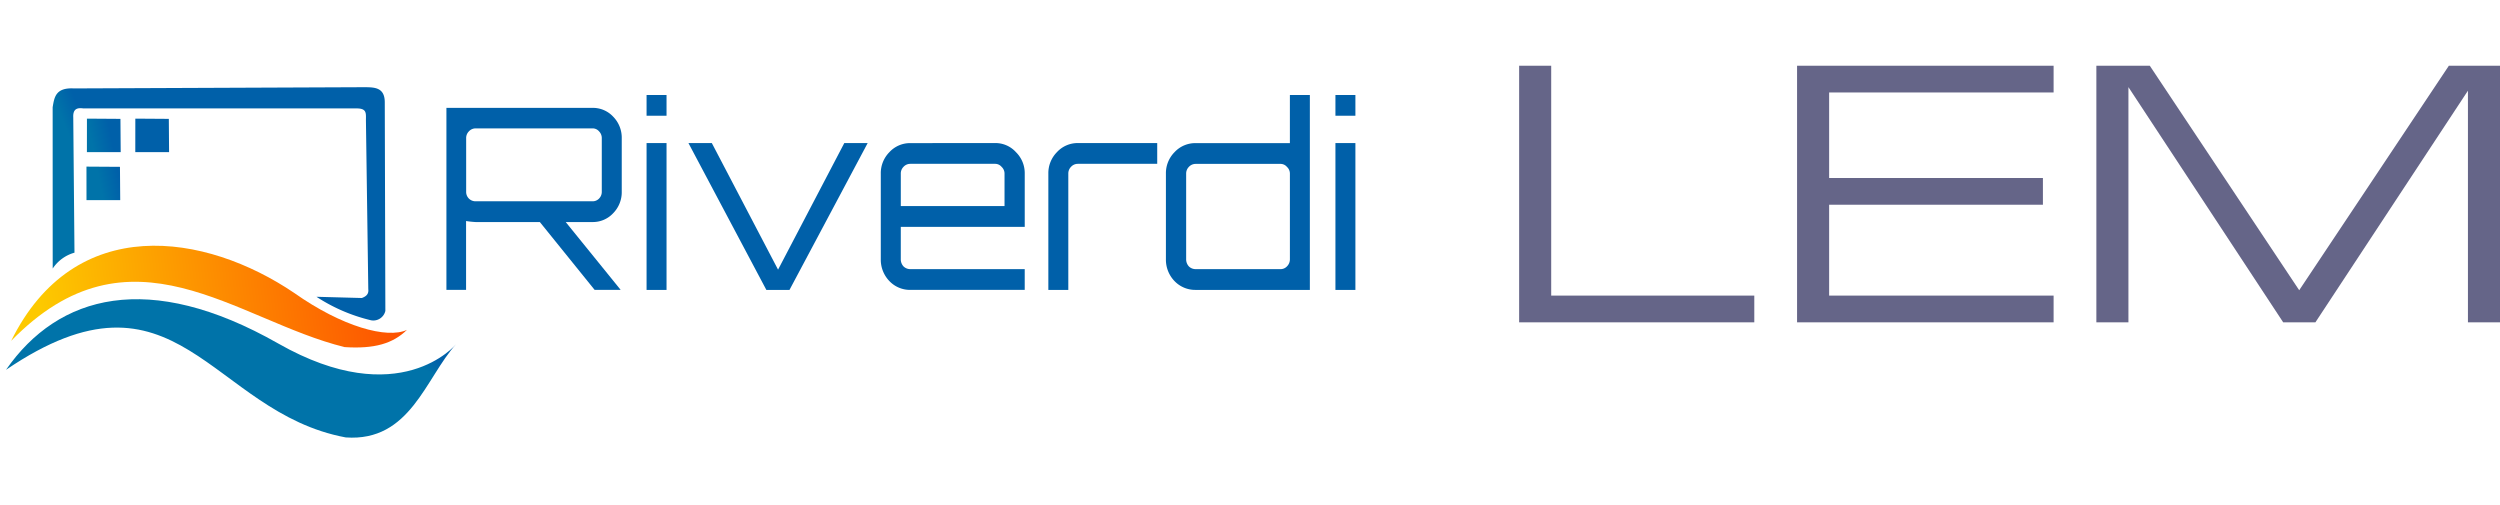
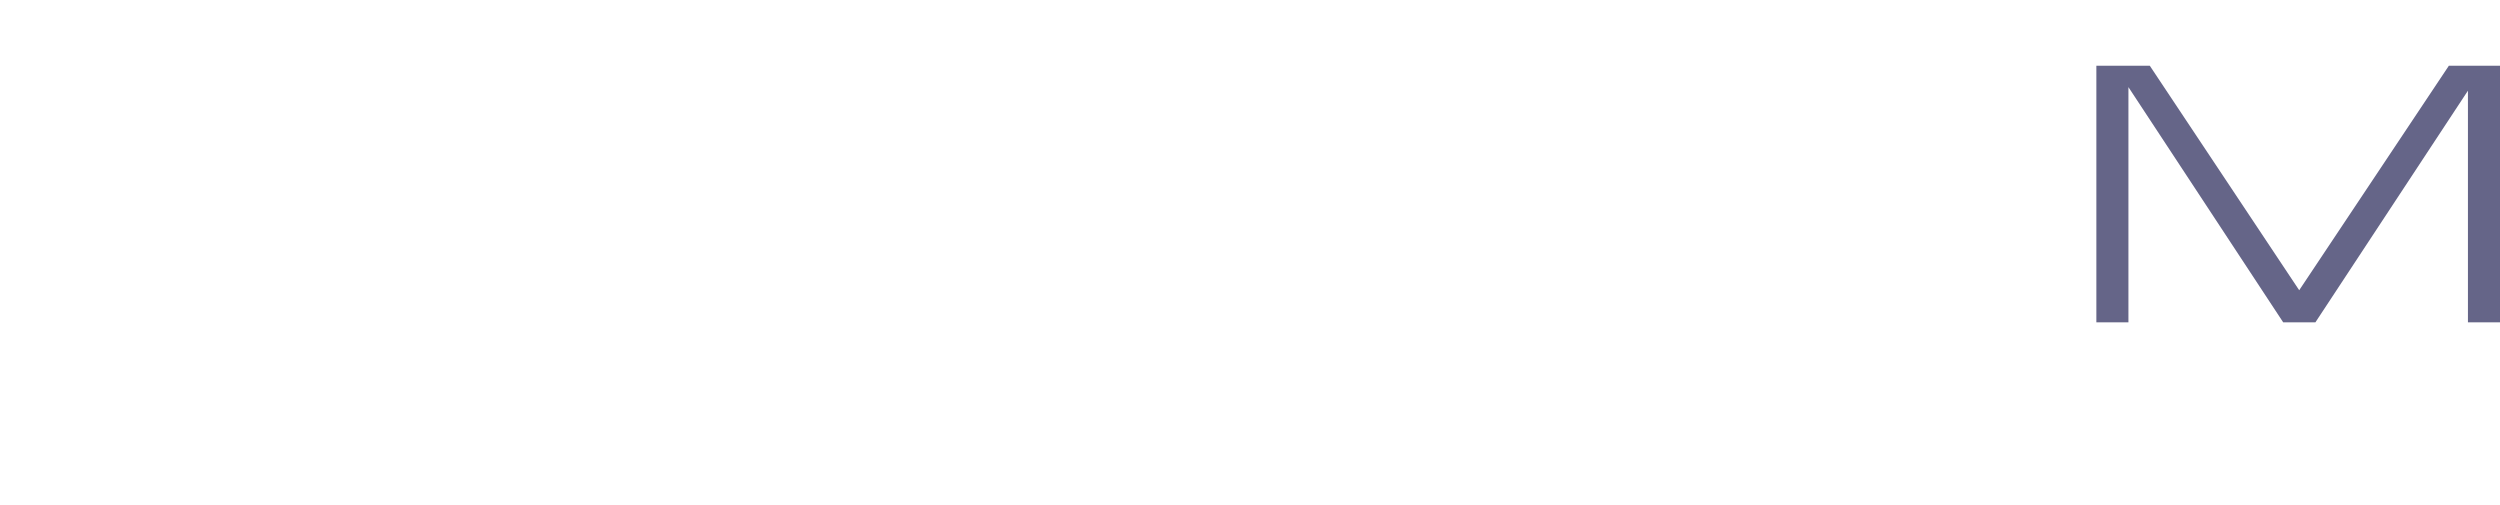
<svg xmlns="http://www.w3.org/2000/svg" xmlns:xlink="http://www.w3.org/1999/xlink" viewBox="0 0 204.646 41.34">
  <defs>
    <clipPath id="clip-path">
      <path id="path18-6" d="M10.074,26.459h114.08V67.8H10.074Z" transform="translate(-10.074 -26.459)" />
    </clipPath>
    <clipPath id="clip-path-2">
-       <path id="path28-7" d="M0,0H115.337V48.1H0Z" />
-     </clipPath>
+       </clipPath>
    <linearGradient id="linear-gradient" x1="-0.067" y1="-2.374" x2="0.925" y2="-2.42" gradientUnits="objectBoundingBox">
      <stop offset="0" stop-color="#fdc900" />
      <stop offset="1" stop-color="#fd4500" />
    </linearGradient>
    <clipPath id="clip-path-3">
      <path id="path56-1" d="M294.29,73.76h76.978V96.627H294.29Z" transform="translate(-294.29 -73.76)" />
    </clipPath>
    <linearGradient id="linear-gradient-2" x1="0.694" y1="3.499" x2="1.274" y2="3.385" gradientUnits="objectBoundingBox">
      <stop offset="0" stop-color="#0073a9" />
      <stop offset="1" stop-color="#0060a9" />
    </linearGradient>
    <linearGradient id="linear-gradient-3" x1="0.232" y1="-0.457" x2="0.275" y2="-0.485" xlink:href="#linear-gradient-2" />
    <linearGradient id="linear-gradient-4" x1="0.173" y1="0.638" x2="0.232" y2="0.621" xlink:href="#linear-gradient-2" />
    <linearGradient id="linear-gradient-5" x1="-0.738" y1="3.499" x2="-0.158" y2="3.385" xlink:href="#linear-gradient-2" />
    <linearGradient id="linear-gradient-6" x1="0.707" y1="2.068" x2="1.287" y2="1.954" xlink:href="#linear-gradient-2" />
  </defs>
  <g id="Group_262" data-name="Group 262" transform="translate(-461.463 -196.857)">
    <g id="g1570" transform="translate(461.463 196.857)">
      <g id="g14" transform="translate(0 0)">
        <g id="g16" transform="translate(0)" clip-path="url(#clip-path)">
          <g id="g22" transform="translate(-1.256 -3.3)">
            <g id="g24">
              <g id="g26" clip-path="url(#clip-path-2)">
                <g id="g32" transform="translate(2.16 23.415)">
                  <g id="g34">
                    <g id="g36">
                      <g id="g42">
                        <path id="path50-9" d="M17.32,195.55c5.2-10.56,15.918-8.867,23.2-3.929,3.9,2.752,7.6,3.767,9.208,3.008-1.147,1.125-2.665,1.571-5.1,1.412-8.9-2.183-17.524-10.569-27.317-.491" transform="translate(-17.32 -187.743)" fill="url(#linear-gradient)" />
                      </g>
                    </g>
                  </g>
                </g>
                <g id="g52" transform="translate(36.703 9.199)">
                  <g id="g54" clip-path="url(#clip-path-3)">
                    <g id="g60" transform="translate(-36.703 -9.199)">
                      <g id="g62">
                        <g id="g64" clip-path="url(#clip-path-2)">
                          <g id="g72" transform="translate(36.703 9.199)">
                            <g id="g74" clip-path="url(#clip-path-3)">
                              <g id="g80" transform="translate(-36.703 -9.199)">
                                <g id="g82">
                                  <g id="g84" clip-path="url(#clip-path-2)">
                                    <g id="g90" transform="translate(37.799 11.074)">
                                      <path id="path92" d="M317.432,99.757v4.372a2.448,2.448,0,0,1-.7,1.762,2.263,2.263,0,0,1-1.694.725h-2.193l4.5,5.554h-2.132l-4.485-5.554h-5.262a7.483,7.483,0,0,1-.777-.083v5.637H303.08v-14.9h11.96a2.263,2.263,0,0,1,1.694.725A2.447,2.447,0,0,1,317.432,99.757Zm-11.959,5.16h9.568a.717.717,0,0,0,.538-.228.777.777,0,0,0,.219-.56V99.757a.774.774,0,0,0-.219-.559.689.689,0,0,0-.538-.249h-9.568a.75.75,0,0,0-.558.249.774.774,0,0,0-.219.559v4.372a.764.764,0,0,0,.777.788Z" transform="translate(-303.08 -96.214)" fill="#0060a9" />
                                      <path id="path94" d="M434.454,104.751V92.731h1.635v12.02Zm0-15.957h1.635v1.7h-1.635Z" transform="translate(-418.07 -88.794)" fill="#0060a9" />
                                      <path id="path96" d="M474.7,120.362h1.913l-6.4,12.02h-1.894l-6.378-12.02h1.914l5.422,10.362Z" transform="translate(-442.13 -116.425)" fill="#0060a9" />
                                      <path id="path98" d="M597.552,120.362a2.255,2.255,0,0,1,1.714.746,2.409,2.409,0,0,1,.718,1.761v4.352H589.838v2.653a.851.851,0,0,0,.219.58.785.785,0,0,0,.558.227h9.368v1.7h-9.368a2.326,2.326,0,0,1-1.714-.726,2.514,2.514,0,0,1-.7-1.782v-7a2.444,2.444,0,0,1,.7-1.761,2.3,2.3,0,0,1,1.714-.746Zm-7.713,5.16h8.491V122.87a.741.741,0,0,0-.239-.559.69.69,0,0,0-.539-.249h-6.936a.75.75,0,0,0-.558.249.774.774,0,0,0-.219.559Z" transform="translate(-552.644 -116.425)" fill="#0060a9" />
-                                       <path id="path100" d="M700.574,120.362h6.5v1.7h-6.5a.749.749,0,0,0-.558.249.775.775,0,0,0-.22.559v9.512h-1.634V122.87a2.446,2.446,0,0,1,.7-1.761A2.3,2.3,0,0,1,700.574,120.362Z" transform="translate(-648.889 -116.425)" fill="#0060a9" />
                                      <path id="path102" d="M785.5,88.794h1.635v15.957h-9.349a2.35,2.35,0,0,1-1.734-.726,2.517,2.517,0,0,1-.7-1.782v-7a2.447,2.447,0,0,1,.7-1.761,2.318,2.318,0,0,1,1.734-.746H785.5Zm-7.714,14.257h6.937a.719.719,0,0,0,.539-.227.811.811,0,0,0,.239-.58v-7a.741.741,0,0,0-.239-.559.689.689,0,0,0-.539-.249h-6.937a.75.75,0,0,0-.558.249.775.775,0,0,0-.219.559v7a.851.851,0,0,0,.219.58A.785.785,0,0,0,777.787,103.051Z" transform="translate(-716.455 -88.794)" fill="#0060a9" />
                                      <path id="path104" d="M886.588,104.751V92.731h1.635v12.02Zm0-15.957h1.635v1.7h-1.635Z" transform="translate(-813.815 -88.794)" fill="#0060a9" />
                                    </g>
                                  </g>
                                </g>
                              </g>
                            </g>
                          </g>
                        </g>
                      </g>
                    </g>
                  </g>
                </g>
                <g id="g106" transform="translate(1.75 10.438)">
                  <g id="g108" transform="translate(6.62 2.573)">
                    <g id="g110">
                      <g id="g116">
                        <path id="path124" d="M67.114,107.069H69.88l-.021-2.724-2.742-.019Z" transform="translate(-67.114 -104.326)" fill="url(#linear-gradient-2)" />
                      </g>
                    </g>
                  </g>
                  <g id="g126" transform="translate(0 17.355)">
                    <g id="g128">
                      <g id="g134">
                        <path id="path142" d="M14.031,228.626c4.278-6.155,11.688-8.18,22.284-2.149,9.945,5.66,14.549.062,14.549.062-2.494,2.754-3.737,8-9.027,7.625-11.11-2.07-13.776-15.071-27.805-5.537" transform="translate(-14.031 -222.85)" fill="url(#linear-gradient-3)" />
                      </g>
                    </g>
                  </g>
                  <g id="g144" transform="translate(3.82)">
                    <g id="g146">
                      <g id="g152">
                        <path id="path160" d="M44.66,98.536a3.158,3.158,0,0,1,1.783-1.3l-.1-11.085c-.032-.7.341-.79.82-.723H69.577c.8.013.726.4.723.964l.193,13.832c.036.294-.056.556-.53.723l-3.711-.1a14.12,14.12,0,0,0,4.482,1.928,1.013,1.013,0,0,0,1.157-.771l-.048-17.062C71.849,83.7,71,83.7,70.2,83.691l-23.809.1c-1.511-.08-1.6.747-1.735,1.542Z" transform="translate(-44.66 -83.691)" fill="url(#linear-gradient-4)" />
                      </g>
                    </g>
                  </g>
                  <g id="g162" transform="translate(10.581 2.573)">
                    <g id="g164">
                      <g id="g170">
                        <path id="path178" d="M98.873,107.069h2.766l-.021-2.724-2.742-.019Z" transform="translate(-98.873 -104.326)" fill="url(#linear-gradient-5)" />
                      </g>
                    </g>
                  </g>
                  <g id="g180" transform="translate(6.586 6.5)">
                    <g id="g182">
                      <g id="g188">
                        <path id="path196" d="M66.839,138.553H69.6l-.021-2.725-2.742-.018Z" transform="translate(-66.839 -135.809)" fill="url(#linear-gradient-6)" />
                      </g>
                    </g>
                  </g>
                </g>
              </g>
            </g>
          </g>
        </g>
      </g>
    </g>
    <g id="g841" transform="translate(456 191.24)">
      <g id="g993">
-         <path id="path995" d="M129.817,32V11h2.625V29.812h16.625V32Zm22.751,0V11h21v2.188H155.193v7h17.5v2.187h-17.5v7.437h18.375V32Z" fill="#656588" />
        <path id="path997" d="M179.693,12.749V32h-2.625V11h4.375l12.229,18.375L205.921,11h4.188V32h-2.625V13.041L195,32H192.36Z" fill="#656588" />
      </g>
    </g>
  </g>
</svg>